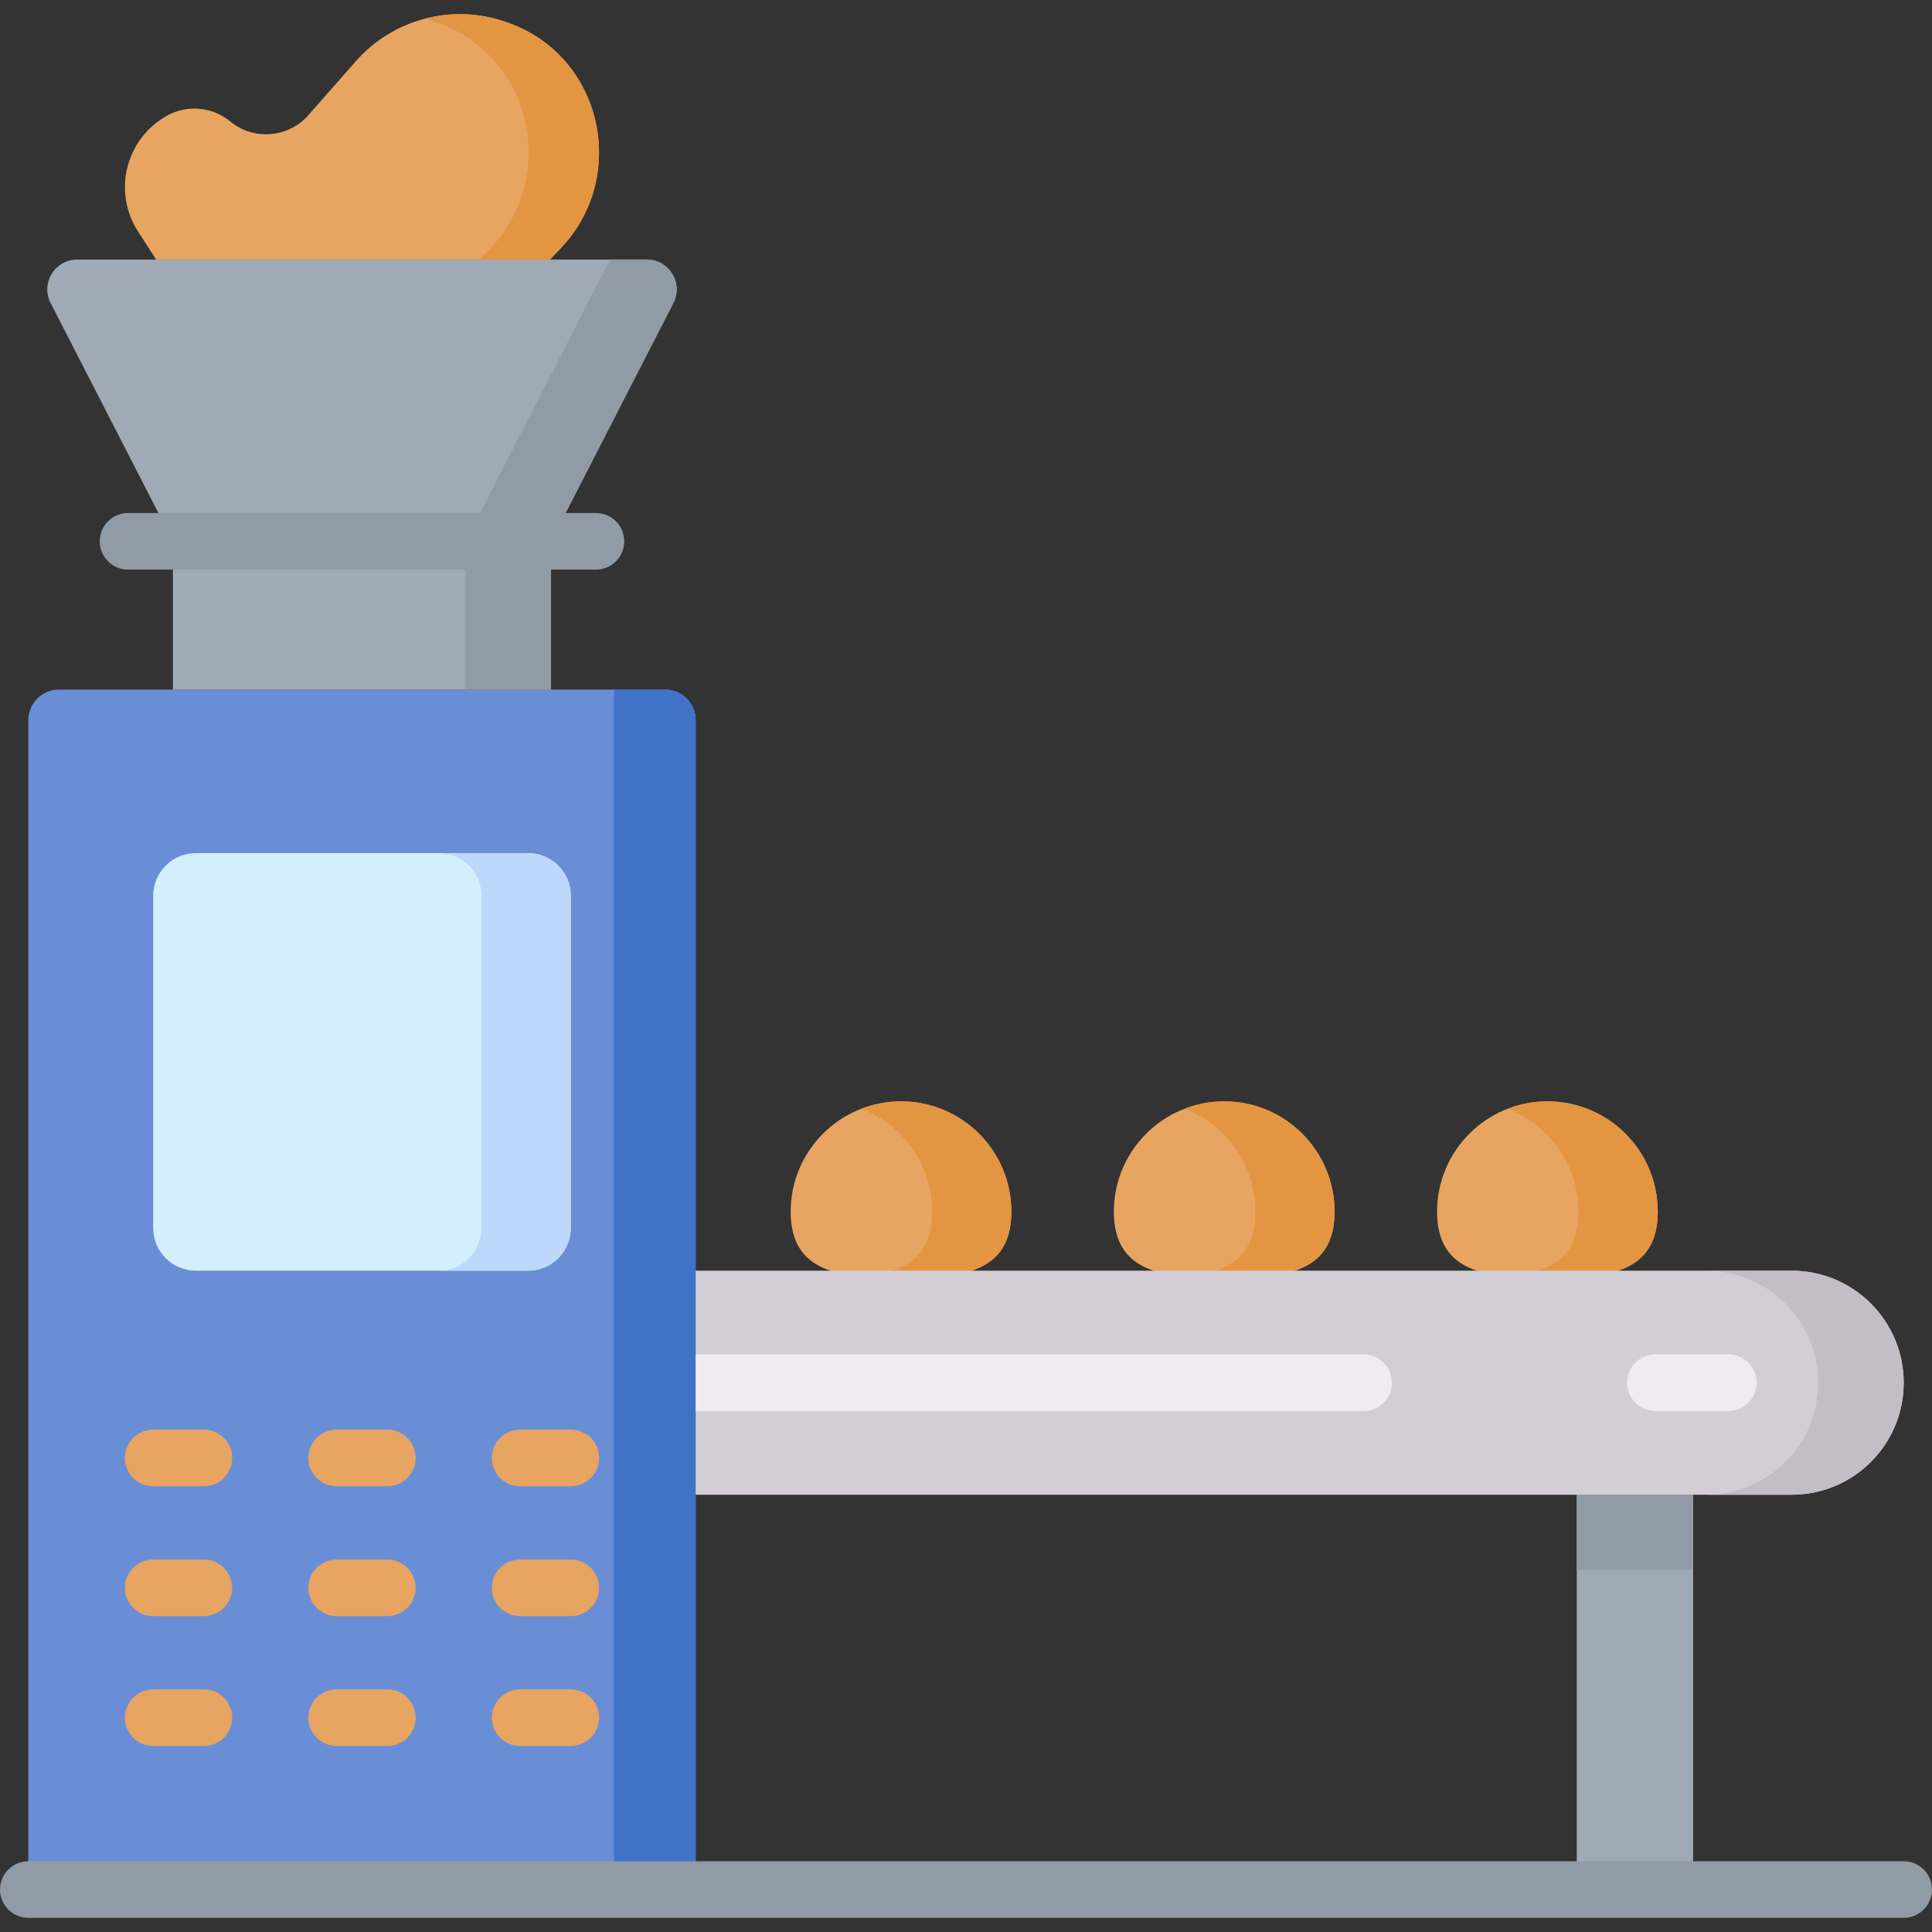
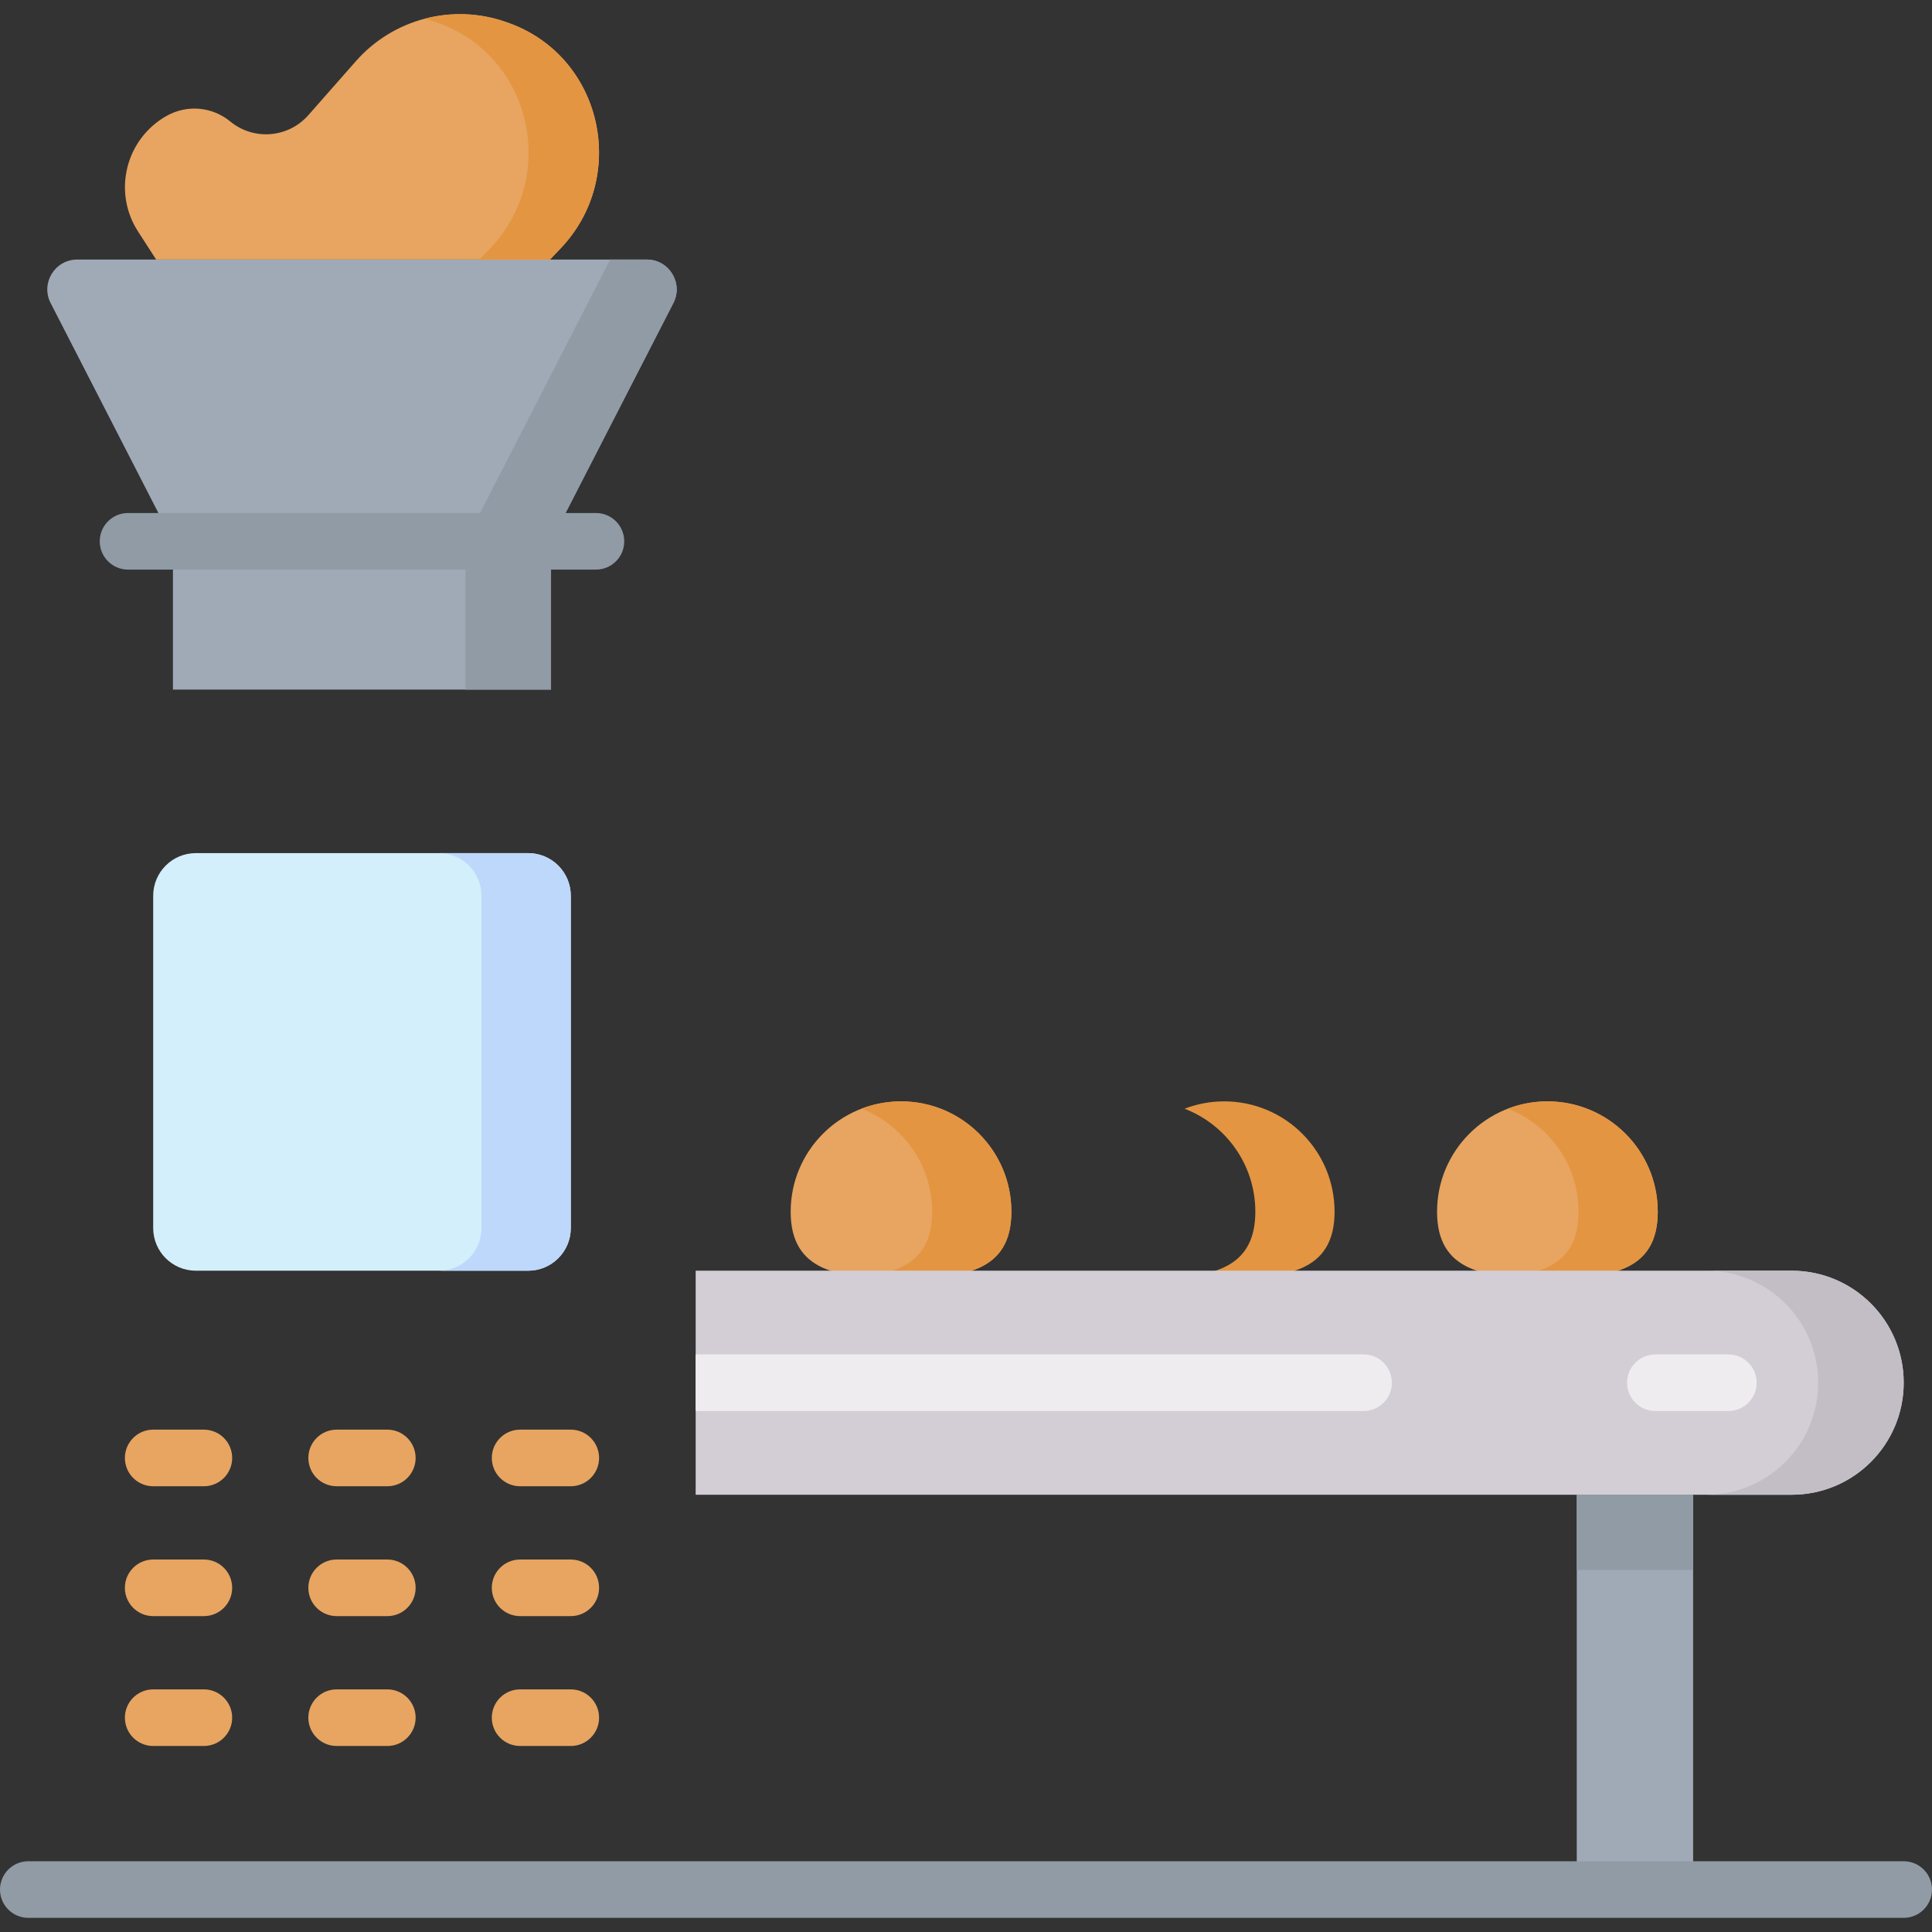
<svg xmlns="http://www.w3.org/2000/svg" id="Capa_1" enable-background="new 0 0 512 512" height="512" viewBox="0 0 512 512" width="512">
  <rect x="0" y="0" width="512" height="512" fill="#333333" stroke="none" />
  <g>
    <path d="m209.538 321.116c0-16.151 13.093-29.244 29.244-29.244s29.244 13.093 29.244 29.244-13.093 17.634-29.244 17.634-29.244-1.483-29.244-17.634z" fill="#e7a561" />
    <path d="m238.782 291.872c-3.702 0-7.24.695-10.5 1.95 10.962 4.22 18.744 14.845 18.744 27.293s-7.782 16.18-18.744 17.238c3.26.315 6.798.396 10.5.396 16.151 0 29.244-1.483 29.244-17.634s-13.093-29.243-29.244-29.243z" fill="#e49542" />
-     <path d="m295.187 321.116c0-16.151 13.093-29.244 29.244-29.244s29.244 13.093 29.244 29.244-13.093 17.634-29.244 17.634c-16.152 0-29.244-1.483-29.244-17.634z" fill="#e7a561" />
    <path d="m324.43 291.872c-3.702 0-7.24.695-10.5 1.95 10.962 4.22 18.744 14.845 18.744 27.293s-7.782 16.18-18.744 17.238c3.26.315 6.798.396 10.5.396 16.151 0 29.244-1.483 29.244-17.634s-13.093-29.243-29.244-29.243z" fill="#e49542" />
    <path d="m380.835 321.116c0-16.151 13.093-29.244 29.244-29.244s29.244 13.093 29.244 29.244-13.093 17.634-29.244 17.634-29.244-1.483-29.244-17.634z" fill="#e7a561" />
    <path d="m410.079 291.872c-3.702 0-7.24.695-10.5 1.95 10.962 4.22 18.744 14.845 18.744 27.293s-7.782 16.18-18.744 17.238c3.26.315 6.798.396 10.5.396 16.151 0 29.244-1.483 29.244-17.634s-13.094-29.243-29.244-29.243z" fill="#e49542" />
-     <path d="m184.36 500.75h-176.86v-309.884c0-4.482 3.634-8.116 8.116-8.116h160.628c4.482 0 8.116 3.634 8.116 8.116z" fill="#698ed5" />
-     <path d="m162.694 182.75v318h21.667v-309.884c0-4.482-3.634-8.116-8.116-8.116z" fill="#4073c8" />
    <path d="m139.96 336.75h-88.059c-6.243 0-11.304-5.061-11.304-11.304v-88.058c0-6.243 5.061-11.304 11.304-11.304h88.058c6.243 0 11.304 5.061 11.304 11.304v88.058c.001 6.243-5.06 11.304-11.303 11.304z" fill="#d3effb" />
    <path d="m139.96 226.083h-23.667c6.243 0 11.304 5.061 11.304 11.304v88.059c0 6.243-5.061 11.304-11.304 11.304h23.667c6.243 0 11.304-5.061 11.304-11.304v-88.059c0-6.243-5.061-11.304-11.304-11.304z" fill="#bed8fb" />
    <path d="m146.027 143.455h-100.193l-32.419-63.146c-2.702-5.263 1.12-11.521 7.036-11.521h150.958c5.916 0 9.738 6.258 7.036 11.521z" fill="#a0aab7" />
    <path d="m45.834 143.455h100.193v39.295h-100.193z" fill="#a0aab7" />
    <path d="m161.694 68.788-38.334 74.667h22.667l32.419-63.146c2.702-5.263-1.12-11.521-7.036-11.521z" fill="#909ba5" />
    <path d="m123.36 143.455h22.667v39.295h-22.667z" fill="#909ba5" />
    <g>
      <path d="m157.931 150.954h-124c-4.143 0-7.5-3.357-7.5-7.5s3.357-7.5 7.5-7.5h124c4.143 0 7.5 3.357 7.5 7.5s-3.358 7.5-7.5 7.5z" fill="#909ba5" />
    </g>
    <path d="m474.815 396.121h-290.455v-59.371h290.454c16.395 0 29.686 13.291 29.686 29.686 0 16.395-13.29 29.685-29.685 29.685z" fill="#d3ced5" />
    <path d="m474.815 336.75h-22.667c16.395 0 29.686 13.291 29.686 29.686 0 16.395-13.291 29.686-29.686 29.686h22.667c16.395 0 29.686-13.291 29.686-29.686-.001-16.396-13.291-29.686-29.686-29.686z" fill="#c3bec6" />
    <path d="m417.86 396.121h30.833v104.628h-30.833z" fill="#a0aab7" />
    <path d="m417.86 396.121h30.833v19.937h-30.833z" fill="#909ba5" />
    <g>
      <path d="m458.027 373.936h-19.334c-4.143 0-7.5-3.357-7.5-7.5s3.357-7.5 7.5-7.5h19.334c4.143 0 7.5 3.357 7.5 7.5s-3.357 7.5-7.5 7.5z" fill="#efecef" />
    </g>
    <path d="m361.36 358.936h-177v15h177c4.143 0 7.5-3.357 7.5-7.5s-3.357-7.5-7.5-7.5z" fill="#efecef" />
    <g>
      <g>
        <g>
          <path d="m54.027 393.872h-13.43c-4.143 0-7.5-3.357-7.5-7.5s3.357-7.5 7.5-7.5h13.431c4.143 0 7.5 3.357 7.5 7.5s-3.358 7.5-7.501 7.5z" fill="#e7a561" />
        </g>
        <g>
          <path d="m102.646 393.872h-13.43c-4.143 0-7.5-3.357-7.5-7.5s3.357-7.5 7.5-7.5h13.43c4.143 0 7.5 3.357 7.5 7.5s-3.358 7.5-7.5 7.5z" fill="#e7a561" />
        </g>
        <g>
          <path d="m151.264 393.872h-13.43c-4.143 0-7.5-3.357-7.5-7.5s3.357-7.5 7.5-7.5h13.43c4.143 0 7.5 3.357 7.5 7.5s-3.358 7.5-7.5 7.5z" fill="#e7a561" />
        </g>
      </g>
      <g>
        <g>
          <path d="m54.027 428.288h-13.43c-4.143 0-7.5-3.357-7.5-7.5s3.357-7.5 7.5-7.5h13.431c4.143 0 7.5 3.357 7.5 7.5s-3.358 7.5-7.501 7.5z" fill="#e7a561" />
        </g>
        <g>
          <path d="m102.646 428.288h-13.43c-4.143 0-7.5-3.357-7.5-7.5s3.357-7.5 7.5-7.5h13.43c4.143 0 7.5 3.357 7.5 7.5s-3.358 7.5-7.5 7.5z" fill="#e7a561" />
        </g>
        <g>
          <path d="m151.264 428.288h-13.43c-4.143 0-7.5-3.357-7.5-7.5s3.357-7.5 7.5-7.5h13.43c4.143 0 7.5 3.357 7.5 7.5s-3.358 7.5-7.5 7.5z" fill="#e7a561" />
        </g>
      </g>
      <g>
        <g>
          <path d="m54.027 462.703h-13.43c-4.143 0-7.5-3.357-7.5-7.5s3.357-7.5 7.5-7.5h13.431c4.143 0 7.5 3.357 7.5 7.5s-3.358 7.5-7.501 7.5z" fill="#e7a561" />
        </g>
        <g>
          <path d="m102.646 462.703h-13.43c-4.143 0-7.5-3.357-7.5-7.5s3.357-7.5 7.5-7.5h13.43c4.143 0 7.5 3.357 7.5 7.5s-3.358 7.5-7.5 7.5z" fill="#e7a561" />
        </g>
        <g>
          <path d="m151.264 462.703h-13.43c-4.143 0-7.5-3.357-7.5-7.5s3.357-7.5 7.5-7.5h13.43c4.143 0 7.5 3.357 7.5 7.5s-3.358 7.5-7.5 7.5z" fill="#e7a561" />
        </g>
      </g>
    </g>
    <path d="m41.386 68.788-4.802-7.435c-6.793-10.518-3.286-24.588 7.65-30.687 5.37-2.995 12.026-2.393 16.772 1.515 6.22 5.123 15.382 4.388 20.708-1.659l12.605-14.315c9.89-11.231 25.606-15.336 39.73-10.389.331.116.66.234.988.353 24.663 9.018 31.641 40.67 13.517 59.673l-2.806 2.943z" fill="#e7a561" />
    <g>
      <path d="m135.036 6.172c-.328-.12-.657-.238-.988-.354-7.077-2.479-14.553-2.684-21.496-.859.949.249 1.893.531 2.829.859.331.116.66.234.988.354 24.663 9.018 31.641 40.67 13.517 59.673l-2.807 2.943h18.667l2.806-2.943c18.125-19.003 11.147-50.655-13.516-59.673z" fill="#e49542" />
    </g>
    <g>
      <path d="m504.5 508.25h-497c-4.143 0-7.5-3.357-7.5-7.5s3.357-7.5 7.5-7.5h497c4.143 0 7.5 3.357 7.5 7.5s-3.357 7.5-7.5 7.5z" fill="#909ba5" />
    </g>
  </g>
</svg>